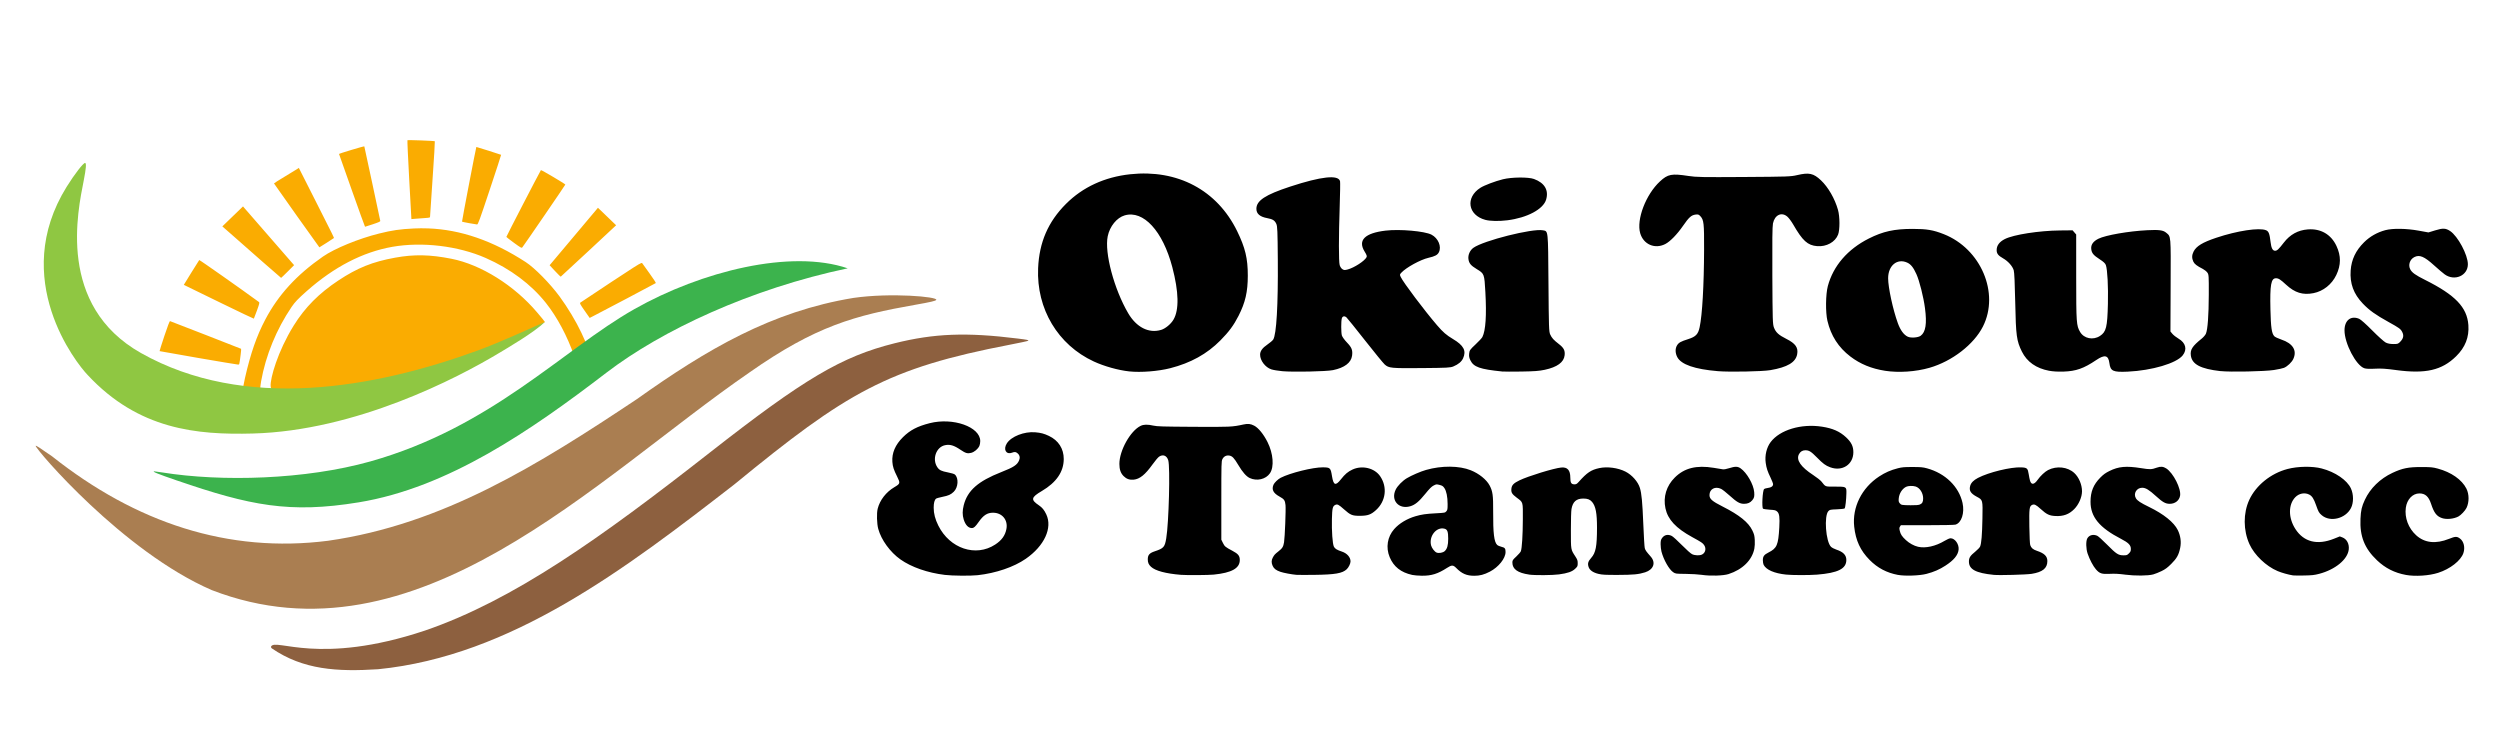
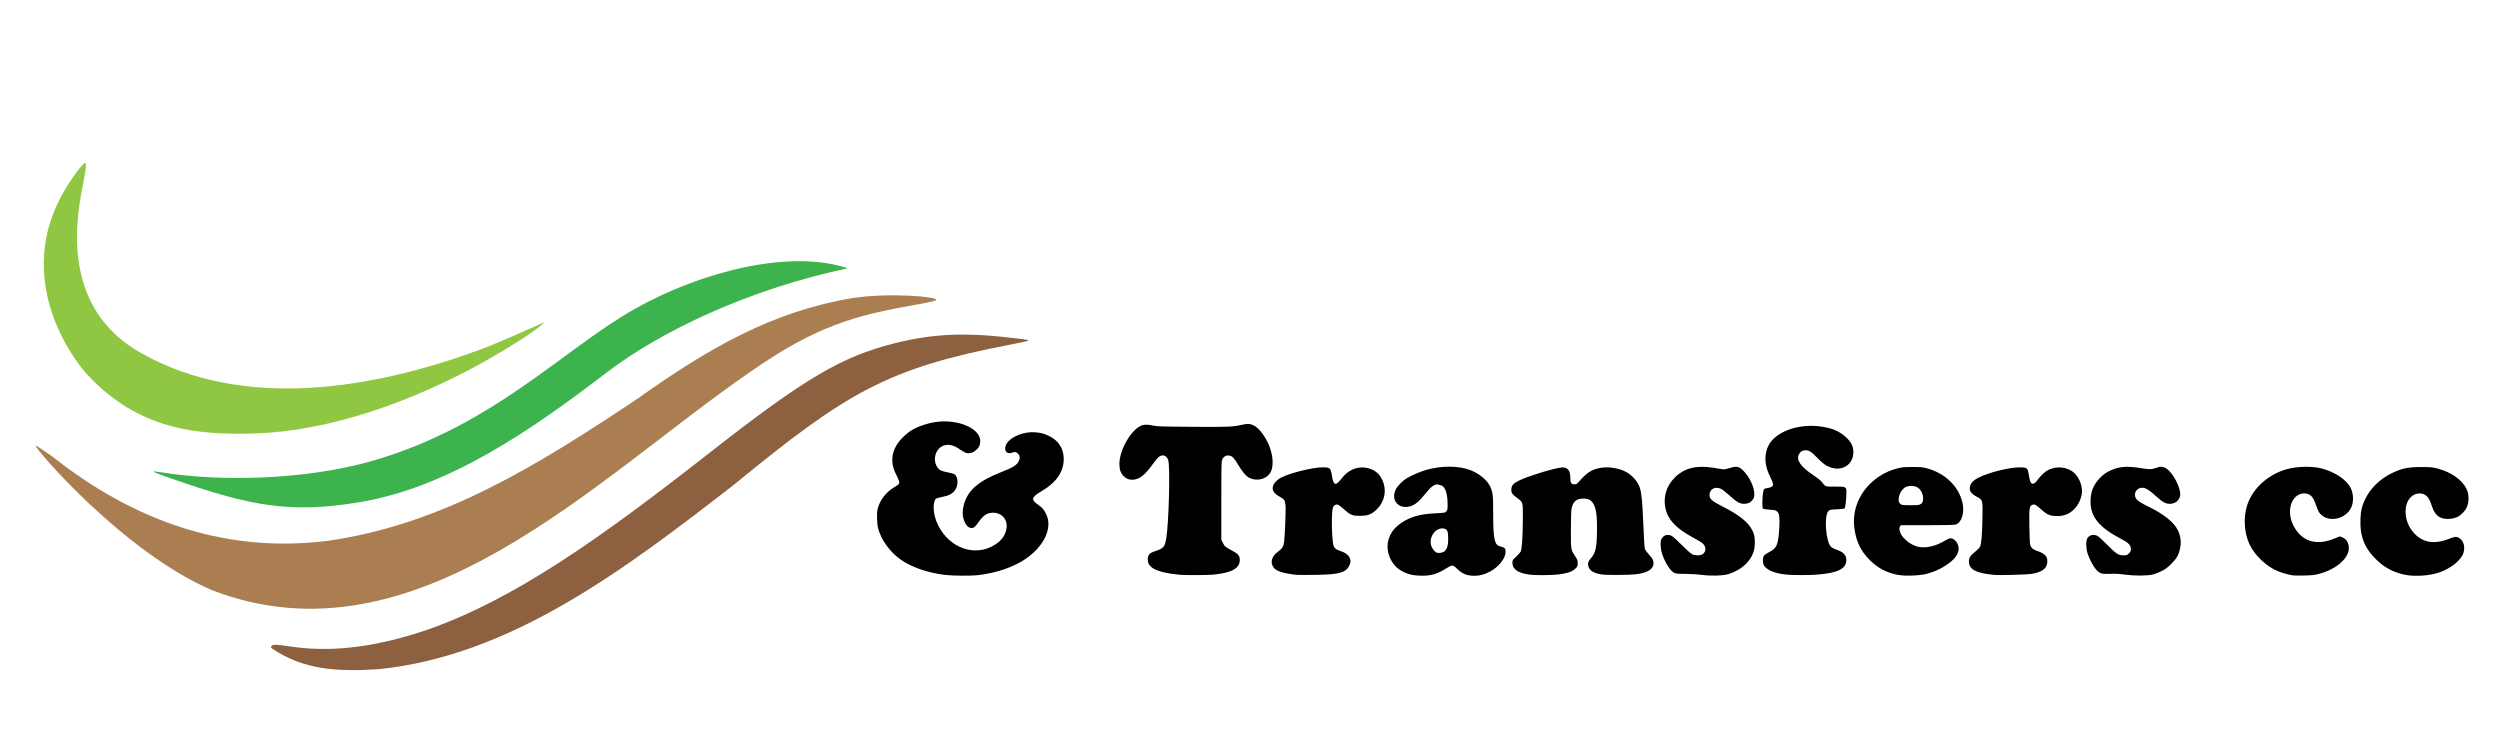
<svg xmlns="http://www.w3.org/2000/svg" xmlns:ns1="http://sodipodi.sourceforge.net/DTD/sodipodi-0.dtd" xmlns:ns2="http://www.inkscape.org/namespaces/inkscape" width="200" height="60" viewBox="0 0 200 60" fill="none" version="1.1" id="svg7" ns1:docname="logo.svg" ns2:version="1.3.2 (091e20ef0f, 2023-11-25, custom)">
  <defs id="defs7" />
  <ns1:namedview id="namedview7" pagecolor="#ffffff" bordercolor="#000000" borderopacity="0.25" ns2:showpageshadow="2" ns2:pageopacity="0.0" ns2:pagecheckerboard="0" ns2:deskcolor="#d1d1d1" ns2:zoom="5.1300597" ns2:cx="101.36334" ns2:cy="22.416893" ns2:window-width="1920" ns2:window-height="1008" ns2:window-x="0" ns2:window-y="0" ns2:window-maximized="1" ns2:current-layer="svg7" />
  <path style="fill:#000000;stroke-width:0.045" d="m 75.588,45.992 c -1.379,-0.167 -2.679,-0.62 -3.556,-1.24 -0.82,-0.579 -1.531,-1.558 -1.772,-2.44 -0.113,-0.413 -0.137,-1.253 -0.046,-1.614 0.173,-0.69 0.673,-1.335 1.338,-1.726 0.47,-0.277 0.481,-0.319 0.225,-0.832 -0.279,-0.557 -0.361,-0.809 -0.388,-1.191 -0.05,-0.708 0.233,-1.367 0.847,-1.975 0.57,-0.564 1.15,-0.868 2.14,-1.12 1.866,-0.475 4.041,0.295 4.043,1.431 4.54e-4,0.134 -0.031,0.309 -0.069,0.39 -0.119,0.251 -0.398,0.485 -0.658,0.553 -0.288,0.075 -0.443,0.031 -0.841,-0.238 -0.54,-0.366 -0.855,-0.459 -1.256,-0.373 -0.711,0.153 -1.044,1.126 -0.605,1.767 0.158,0.23 0.323,0.31 0.845,0.409 0.271,0.052 0.5,0.121 0.553,0.168 0.32,0.285 0.271,1.036 -0.091,1.382 -0.239,0.229 -0.413,0.306 -0.912,0.407 -0.238,0.048 -0.463,0.112 -0.501,0.143 -0.127,0.105 -0.19,0.345 -0.19,0.726 0,0.465 0.119,0.922 0.372,1.43 0.918,1.84 2.993,2.532 4.547,1.517 0.523,-0.341 0.799,-0.724 0.899,-1.245 0.139,-0.722 -0.338,-1.303 -1.071,-1.303 -0.46,0 -0.768,0.198 -1.146,0.737 -0.271,0.386 -0.386,0.49 -0.548,0.49 -0.281,0 -0.515,-0.247 -0.652,-0.69 -0.109,-0.349 -0.108,-0.706 0.003,-1.139 0.3,-1.173 1.145,-1.918 3.002,-2.647 0.997,-0.391 1.276,-0.575 1.428,-0.94 0.092,-0.22 0.049,-0.418 -0.12,-0.56 -0.153,-0.129 -0.216,-0.136 -0.465,-0.049 -0.467,0.163 -0.698,-0.274 -0.396,-0.75 0.351,-0.553 1.393,-0.961 2.266,-0.887 0.456,0.039 0.705,0.104 1.099,0.29 0.763,0.36 1.19,1.026 1.187,1.852 -0.003,1.017 -0.59,1.872 -1.752,2.556 -0.864,0.509 -0.904,0.695 -0.244,1.139 0.277,0.186 0.433,0.377 0.6,0.733 0.508,1.083 -0.157,2.522 -1.643,3.552 -0.951,0.659 -2.388,1.149 -3.848,1.311 -0.559,0.062 -2.029,0.049 -2.626,-0.023 z m 37.38,-4.1e-4 c -0.896,-0.197 -1.475,-0.655 -1.794,-1.419 -0.322,-0.773 -0.185,-1.626 0.362,-2.246 0.401,-0.455 1.022,-0.829 1.707,-1.029 0.487,-0.142 0.829,-0.191 1.628,-0.234 0.713,-0.038 0.736,-0.043 0.836,-0.159 0.092,-0.107 0.103,-0.166 0.102,-0.583 -9.7e-4,-0.581 -0.095,-1.042 -0.262,-1.281 -0.106,-0.152 -0.169,-0.193 -0.382,-0.247 -0.247,-0.063 -0.263,-0.061 -0.475,0.048 -0.168,0.086 -0.327,0.245 -0.674,0.673 -0.502,0.618 -0.814,0.875 -1.198,0.987 -0.924,0.269 -1.578,-0.484 -1.161,-1.336 0.145,-0.297 0.54,-0.7 0.894,-0.911 0.375,-0.224 1.097,-0.536 1.533,-0.66 1.245,-0.357 2.657,-0.346 3.582,0.028 0.662,0.267 1.252,0.744 1.502,1.212 0.249,0.468 0.292,0.783 0.285,2.089 -0.01,1.74 0.076,2.446 0.323,2.672 0.055,0.05 0.209,0.117 0.34,0.148 0.273,0.064 0.328,0.134 0.328,0.418 0,0.508 -0.56,1.208 -1.254,1.57 -0.461,0.24 -0.803,0.33 -1.25,0.33 -0.605,0 -0.992,-0.167 -1.439,-0.62 -0.248,-0.252 -0.363,-0.254 -0.732,-0.015 -0.744,0.481 -1.247,0.638 -2.022,0.631 -0.277,-0.002 -0.628,-0.032 -0.779,-0.065 z m 2.615,-1.907 c 0.195,-0.187 0.273,-0.467 0.273,-0.986 0,-0.562 -0.064,-0.739 -0.289,-0.801 -0.65,-0.18 -1.277,0.603 -1.077,1.345 0.056,0.206 0.277,0.494 0.432,0.56 0.182,0.079 0.519,0.018 0.661,-0.118 z m 20.559,1.903 c -0.252,-0.038 -0.821,-0.072 -1.275,-0.077 -0.817,-0.009 -0.822,-0.009 -1.013,-0.135 -0.325,-0.215 -0.765,-0.99 -0.937,-1.651 -0.037,-0.144 -0.068,-0.408 -0.068,-0.587 0,-0.263 0.02,-0.354 0.104,-0.478 0.186,-0.276 0.482,-0.344 0.796,-0.181 0.093,0.048 0.452,0.374 0.798,0.725 0.376,0.381 0.707,0.675 0.821,0.731 0.23,0.111 0.609,0.122 0.8,0.024 0.271,-0.14 0.345,-0.483 0.163,-0.75 -0.117,-0.171 -0.204,-0.23 -0.959,-0.643 -1.301,-0.712 -1.948,-1.408 -2.137,-2.3 -0.193,-0.91 0.076,-1.796 0.748,-2.463 0.769,-0.764 1.732,-1.004 3.116,-0.777 0.325,0.053 0.655,0.107 0.733,0.12 0.086,0.014 0.284,-0.022 0.5,-0.091 0.473,-0.151 0.681,-0.149 0.912,0.01 0.5,0.343 1.041,1.285 1.092,1.904 0.029,0.345 -4.8e-4,0.468 -0.153,0.649 -0.17,0.201 -0.357,0.284 -0.652,0.287 -0.346,0.003 -0.58,-0.13 -1.179,-0.673 -0.261,-0.236 -0.558,-0.47 -0.662,-0.52 -0.477,-0.231 -0.932,0.011 -0.932,0.495 0,0.308 0.206,0.488 1.046,0.913 1.348,0.682 2.076,1.269 2.388,1.925 0.142,0.298 0.17,0.411 0.189,0.756 0.014,0.238 0,0.524 -0.033,0.691 -0.181,0.921 -0.948,1.675 -2.069,2.035 -0.417,0.134 -1.458,0.164 -2.135,0.062 z m 15.693,0.005 c -0.903,-0.171 -1.632,-0.556 -2.267,-1.199 -0.739,-0.748 -1.111,-1.549 -1.232,-2.656 -0.171,-1.553 0.598,-3.103 1.995,-4.02 0.477,-0.313 0.933,-0.514 1.495,-0.656 0.337,-0.086 0.521,-0.102 1.173,-0.101 0.662,3.63e-4 0.827,0.015 1.156,0.104 1.465,0.398 2.555,1.458 2.847,2.77 0.179,0.803 -0.083,1.601 -0.57,1.736 -0.096,0.027 -1.019,0.045 -2.262,0.045 l -2.1,2.7e-4 -0.071,0.108 c -0.059,0.089 -0.062,0.146 -0.021,0.328 0.066,0.293 0.177,0.463 0.494,0.756 0.276,0.255 0.645,0.458 0.972,0.533 0.598,0.138 1.405,-0.043 2.124,-0.475 0.201,-0.121 0.396,-0.205 0.477,-0.205 0.353,-0.002 0.693,0.486 0.642,0.92 -0.052,0.436 -0.38,0.832 -1.05,1.268 -0.48,0.312 -0.922,0.504 -1.52,0.661 -0.551,0.145 -1.724,0.186 -2.28,0.081 z m 1.752,-5.63 c 0.198,-0.083 0.27,-0.221 0.264,-0.508 -0.008,-0.423 -0.264,-0.823 -0.595,-0.932 -0.222,-0.073 -0.608,-0.061 -0.773,0.024 -0.316,0.164 -0.549,0.534 -0.584,0.931 -0.019,0.211 -0.006,0.274 0.074,0.375 0.12,0.151 0.164,0.16 0.88,0.167 0.41,0.004 0.626,-0.013 0.735,-0.058 z m 16.404,5.605 c -0.5,-0.064 -0.821,-0.081 -1.204,-0.061 -0.648,0.033 -0.818,-0.022 -1.115,-0.362 -0.22,-0.251 -0.499,-0.78 -0.662,-1.255 -0.133,-0.386 -0.147,-0.997 -0.028,-1.215 0.145,-0.265 0.462,-0.353 0.785,-0.219 0.091,0.038 0.433,0.344 0.805,0.722 0.733,0.743 0.895,0.848 1.308,0.848 0.257,0 0.291,-0.012 0.433,-0.154 0.131,-0.131 0.154,-0.186 0.154,-0.363 0,-0.298 -0.19,-0.492 -0.781,-0.797 -1.735,-0.897 -2.446,-1.761 -2.444,-2.972 9.8e-4,-0.808 0.232,-1.378 0.783,-1.933 0.252,-0.254 0.418,-0.373 0.737,-0.531 0.727,-0.359 1.337,-0.413 2.52,-0.225 0.733,0.117 0.83,0.114 1.271,-0.042 0.301,-0.107 0.503,-0.09 0.744,0.063 0.566,0.359 1.212,1.638 1.108,2.193 -0.073,0.386 -0.402,0.64 -0.829,0.64 -0.332,0 -0.563,-0.128 -1.087,-0.606 -0.566,-0.516 -0.834,-0.678 -1.116,-0.679 -0.45,-9.11e-4 -0.727,0.471 -0.498,0.847 0.118,0.193 0.372,0.36 1.049,0.689 1.172,0.57 1.992,1.229 2.296,1.846 0.225,0.458 0.293,0.953 0.194,1.43 -0.116,0.561 -0.27,0.837 -0.714,1.278 -0.31,0.308 -0.47,0.427 -0.777,0.577 -0.212,0.104 -0.509,0.223 -0.659,0.264 -0.424,0.117 -1.445,0.125 -2.272,0.019 z m 13.449,0.064 c -0.372,-0.058 -0.901,-0.207 -1.233,-0.347 -0.923,-0.39 -1.853,-1.279 -2.25,-2.152 -0.501,-1.102 -0.508,-2.479 -0.017,-3.542 0.537,-1.163 1.723,-2.121 3.061,-2.472 0.831,-0.218 1.99,-0.236 2.732,-0.042 1.09,0.284 2.035,0.931 2.342,1.601 0.22,0.48 0.221,1.14 0.003,1.566 -0.436,0.851 -1.663,1.152 -2.339,0.573 -0.222,-0.19 -0.266,-0.268 -0.457,-0.812 -0.179,-0.511 -0.317,-0.723 -0.546,-0.84 -0.358,-0.183 -0.814,-0.097 -1.111,0.209 -0.574,0.591 -0.569,1.665 0.013,2.557 0.672,1.031 1.747,1.299 3.082,0.766 l 0.464,-0.185 0.207,0.079 c 0.353,0.135 0.556,0.517 0.51,0.958 -0.083,0.8 -1.076,1.619 -2.372,1.958 -0.384,0.1 -0.571,0.121 -1.204,0.132 -0.412,0.007 -0.811,0.004 -0.886,-0.007 z m 9.033,-0.038 c -0.904,-0.164 -1.653,-0.542 -2.312,-1.169 -0.999,-0.949 -1.385,-1.916 -1.323,-3.32 0.03,-0.682 0.1,-0.984 0.353,-1.525 0.429,-0.918 1.216,-1.686 2.202,-2.148 0.801,-0.376 1.282,-0.472 2.338,-0.468 0.762,0.003 0.883,0.014 1.292,0.124 1.077,0.289 1.929,0.886 2.29,1.604 0.225,0.447 0.228,1.084 0.008,1.539 -0.108,0.224 -0.452,0.587 -0.655,0.692 -0.374,0.194 -0.944,0.249 -1.305,0.126 -0.429,-0.146 -0.637,-0.416 -0.874,-1.136 -0.196,-0.594 -0.469,-0.839 -0.935,-0.839 -0.543,0 -0.996,0.477 -1.087,1.145 -0.109,0.8 0.204,1.634 0.827,2.202 0.677,0.617 1.568,0.714 2.635,0.286 0.506,-0.203 0.628,-0.205 0.878,-0.017 0.303,0.227 0.415,0.719 0.265,1.159 -0.206,0.603 -1.059,1.27 -2.021,1.578 -0.723,0.232 -1.826,0.304 -2.576,0.168 z m -97.993,-0.007 c -1.224,-0.099 -2.053,-0.322 -2.401,-0.645 -0.186,-0.173 -0.257,-0.335 -0.257,-0.588 0,-0.358 0.128,-0.506 0.569,-0.653 0.703,-0.235 0.79,-0.334 0.906,-1.023 0.21,-1.245 0.326,-5.727 0.162,-6.256 -0.117,-0.378 -0.421,-0.498 -0.733,-0.288 -0.085,0.057 -0.322,0.338 -0.527,0.625 -0.589,0.821 -1.02,1.168 -1.509,1.215 -0.323,0.031 -0.575,-0.058 -0.8,-0.283 -0.236,-0.236 -0.34,-0.535 -0.34,-0.979 0,-1.069 0.881,-2.645 1.7,-3.042 0.249,-0.12 0.551,-0.126 1.026,-0.019 0.296,0.067 0.718,0.079 3.181,0.095 2.977,0.019 3.11,0.012 4.034,-0.189 0.35,-0.076 0.552,-0.053 0.841,0.096 0.341,0.176 0.75,0.678 1.069,1.312 0.46,0.915 0.544,1.984 0.195,2.497 -0.328,0.483 -1.045,0.651 -1.62,0.381 -0.274,-0.129 -0.578,-0.476 -0.914,-1.044 -0.335,-0.566 -0.486,-0.721 -0.73,-0.754 -0.238,-0.032 -0.432,0.072 -0.54,0.291 -0.081,0.164 -0.086,0.327 -0.086,3.307 v 3.135 l 0.126,0.257 c 0.139,0.284 0.198,0.333 0.759,0.629 0.465,0.246 0.592,0.404 0.592,0.739 0,0.661 -0.643,1.021 -2.083,1.167 -0.424,0.043 -2.162,0.055 -2.619,0.018 z m 9.246,0.002 c -0.404,-0.036 -1.033,-0.155 -1.288,-0.242 -0.35,-0.12 -0.523,-0.252 -0.624,-0.475 -0.109,-0.241 -0.108,-0.444 0.003,-0.654 0.123,-0.23 0.168,-0.28 0.455,-0.506 0.319,-0.25 0.392,-0.368 0.452,-0.731 0.065,-0.398 0.153,-2.635 0.117,-2.976 -0.041,-0.382 -0.106,-0.474 -0.484,-0.682 -0.496,-0.273 -0.64,-0.557 -0.478,-0.944 0.068,-0.162 0.358,-0.443 0.572,-0.554 0.757,-0.392 2.602,-0.848 3.381,-0.838 0.592,0.008 0.62,0.037 0.731,0.721 0.117,0.721 0.286,0.779 0.709,0.24 0.331,-0.421 0.563,-0.617 0.933,-0.787 0.774,-0.356 1.757,-0.118 2.205,0.533 0.598,0.87 0.46,1.999 -0.333,2.716 -0.399,0.361 -0.659,0.453 -1.285,0.455 -0.611,0.002 -0.754,-0.057 -1.278,-0.525 -0.422,-0.377 -0.523,-0.428 -0.69,-0.348 -0.21,0.101 -0.248,0.258 -0.27,1.124 -0.024,0.955 0.048,1.983 0.155,2.209 0.081,0.17 0.242,0.27 0.646,0.403 0.409,0.134 0.69,0.455 0.688,0.783 -9.8e-4,0.176 -0.146,0.475 -0.3,0.624 -0.345,0.332 -0.927,0.433 -2.606,0.454 -0.662,0.009 -1.296,0.006 -1.408,-0.003 z m 18.605,-0.023 c -0.913,-0.132 -1.34,-0.436 -1.34,-0.955 0,-0.185 0.019,-0.215 0.316,-0.493 0.174,-0.163 0.336,-0.351 0.361,-0.418 0.088,-0.236 0.155,-1.301 0.159,-2.544 0.005,-1.455 0.035,-1.349 -0.495,-1.747 -0.375,-0.282 -0.45,-0.407 -0.421,-0.707 0.028,-0.292 0.176,-0.446 0.648,-0.675 0.698,-0.339 2.748,-0.968 3.337,-1.025 0.497,-0.048 0.729,0.21 0.729,0.811 0,0.416 0.076,0.535 0.34,0.535 0.129,0 0.19,-0.036 0.329,-0.192 0.667,-0.75 0.99,-0.967 1.652,-1.108 0.641,-0.137 1.491,-0.023 2.089,0.28 0.526,0.266 1.007,0.812 1.158,1.313 0.136,0.451 0.199,1.117 0.27,2.866 0.04,0.975 0.092,1.848 0.117,1.94 0.044,0.168 0.12,0.276 0.478,0.682 0.426,0.483 0.229,1.038 -0.446,1.256 -0.504,0.163 -0.958,0.207 -2.193,0.209 -0.989,0.002 -1.239,-0.011 -1.534,-0.081 -0.436,-0.102 -0.71,-0.293 -0.798,-0.555 -0.091,-0.273 -0.042,-0.445 0.208,-0.726 0.366,-0.411 0.463,-0.914 0.465,-2.413 9.8e-4,-1.164 -0.105,-1.72 -0.393,-2.063 -0.166,-0.197 -0.362,-0.272 -0.707,-0.271 -0.554,0.002 -0.835,0.251 -0.941,0.837 -0.028,0.156 -0.049,0.872 -0.048,1.704 9.7e-4,1.604 -0.013,1.519 0.356,2.089 0.163,0.252 0.189,0.325 0.189,0.542 0,0.237 -0.011,0.261 -0.203,0.445 -0.245,0.234 -0.595,0.356 -1.297,0.451 -0.523,0.071 -1.941,0.08 -2.385,0.016 z m 20.556,0.002 c -0.946,-0.1 -1.586,-0.378 -1.795,-0.778 -0.035,-0.068 -0.064,-0.233 -0.064,-0.369 0,-0.309 0.096,-0.441 0.452,-0.621 0.675,-0.341 0.784,-0.594 0.863,-2.004 0.046,-0.826 0.007,-1.112 -0.17,-1.272 -0.116,-0.105 -0.182,-0.121 -0.6,-0.148 -0.258,-0.017 -0.497,-0.053 -0.53,-0.081 -0.111,-0.092 -0.04,-1.442 0.083,-1.565 0.037,-0.037 0.176,-0.08 0.31,-0.095 0.269,-0.032 0.41,-0.136 0.41,-0.302 0,-0.058 -0.089,-0.288 -0.197,-0.511 -0.247,-0.508 -0.334,-0.772 -0.392,-1.189 -0.084,-0.598 0.068,-1.235 0.397,-1.669 0.74,-0.974 2.438,-1.484 4.1,-1.23 0.861,0.132 1.426,0.381 1.931,0.851 0.422,0.394 0.584,0.724 0.583,1.195 -0.002,0.984 -0.891,1.561 -1.855,1.202 -0.373,-0.139 -0.566,-0.282 -1.062,-0.786 -0.47,-0.478 -0.626,-0.574 -0.927,-0.574 -0.228,0 -0.402,0.109 -0.511,0.32 -0.236,0.456 0.148,1.015 1.144,1.664 0.282,0.184 0.576,0.416 0.659,0.52 0.348,0.436 0.263,0.403 1.075,0.403 0.923,0 0.93,0.004 0.92,0.521 -0.01,0.525 -0.084,1.167 -0.141,1.224 -0.028,0.028 -0.297,0.06 -0.615,0.072 -0.527,0.021 -0.572,0.03 -0.678,0.136 -0.37,0.37 -0.217,2.47 0.208,2.868 0.073,0.068 0.264,0.168 0.425,0.221 0.551,0.183 0.796,0.438 0.796,0.827 0,0.704 -0.666,1.038 -2.34,1.173 -0.635,0.051 -1.984,0.049 -2.479,-0.003 z m 16.61,0.021 c -1.441,-0.145 -1.988,-0.441 -1.983,-1.072 0.002,-0.301 0.103,-0.458 0.503,-0.782 0.183,-0.149 0.359,-0.333 0.391,-0.41 0.105,-0.252 0.162,-0.938 0.186,-2.23 0.029,-1.526 0.037,-1.493 -0.46,-1.761 -0.485,-0.261 -0.621,-0.486 -0.521,-0.858 0.067,-0.25 0.268,-0.456 0.622,-0.642 0.865,-0.452 2.632,-0.882 3.469,-0.844 0.46,0.021 0.519,0.075 0.591,0.538 0.029,0.187 0.076,0.421 0.104,0.518 0.104,0.36 0.333,0.338 0.612,-0.059 0.218,-0.311 0.585,-0.655 0.834,-0.782 0.691,-0.353 1.56,-0.257 2.094,0.231 0.369,0.337 0.623,0.938 0.622,1.468 -9.8e-4,0.469 -0.261,1.062 -0.625,1.427 -0.415,0.417 -0.863,0.581 -1.498,0.551 -0.484,-0.023 -0.71,-0.13 -1.185,-0.564 -0.376,-0.343 -0.511,-0.407 -0.683,-0.325 -0.221,0.106 -0.243,0.281 -0.222,1.738 0.012,0.795 0.04,1.379 0.071,1.473 0.076,0.231 0.217,0.354 0.525,0.458 0.611,0.205 0.845,0.435 0.845,0.827 0,0.57 -0.382,0.879 -1.257,1.018 -0.429,0.068 -2.595,0.127 -3.036,0.082 z" id="path1-6" ns1:nodetypes="csssssssscsssssssssssssssssscssssssscsscsccccsssssccssssssssscsscssscccccsscsccccsscssssssccssccsccsssssccscccssssssssccccsssccssccccsssccccccsscsssssscssssccsssssssscscccsssssscssssssccccccccsccscsssssssssscsscccssssssssssssssscsssssscsssscccsscsccccsssssssscsccscsccccsccccssssscsssscssccsccsscccscsccccssccsscsscccsscssssscsssssscscccscsccssssscssscscssscsscss" />
-   <path id="path3-1" style="fill:#faac01;fill-opacity:1;stroke-width:0.044" d="m 32.595,11.22 c -0.016,0.016 0.049,1.441 0.144,3.168 l 0.173,3.14 0.313,-0.027 c 0.172,-0.015 0.508,-0.04 0.747,-0.056 0.425,-0.029 0.434,-0.031 0.434,-0.141 0,-0.061 0.091,-1.431 0.203,-3.044 0.112,-1.613 0.192,-2.944 0.177,-2.959 -0.037,-0.037 -2.157,-0.116 -2.191,-0.082 z m -3.45,0.489 c -0.027,-0.027 -2.035,0.578 -2.023,0.609 0.007,0.018 0.473,1.335 1.035,2.927 0.563,1.591 1.033,2.894 1.045,2.895 0.012,4.88e-4 0.295,-0.09 0.629,-0.201 0.494,-0.165 0.604,-0.216 0.589,-0.278 -0.01,-0.042 -0.298,-1.395 -0.64,-3.007 -0.342,-1.612 -0.628,-2.937 -0.635,-2.944 z m 8.962,0.048 c -0.025,0.02 -1.164,5.957 -1.145,5.975 0.011,0.011 0.266,0.065 0.566,0.12 0.3,0.055 0.586,0.102 0.635,0.105 0.079,0.004 0.193,-0.307 1.016,-2.778 0.51,-1.53 0.92,-2.788 0.911,-2.794 -0.028,-0.021 -1.972,-0.637 -1.983,-0.629 z m -14.2,1.674 -0.145,0.098 c -0.079,0.054 -0.529,0.328 -0.999,0.609 -0.47,0.281 -0.85,0.522 -0.843,0.536 0.006,0.014 0.822,1.169 1.812,2.568 0.991,1.398 1.809,2.543 1.819,2.544 0.016,10e-4 1.106,-0.696 1.157,-0.739 0.028,-0.024 0.011,-0.058 -1.446,-2.938 z m 19.367,0.178 c -0.151,0.244 -2.774,5.314 -2.765,5.343 0.007,0.021 0.283,0.235 0.612,0.475 0.551,0.401 0.605,0.43 0.666,0.361 0.102,-0.114 3.447,-4.998 3.44,-5.023 -0.017,-0.059 -1.932,-1.192 -1.954,-1.156 z m -23.833,2.903 -0.827,0.799 -0.826,0.799 0.871,0.765 c 0.479,0.421 1.531,1.348 2.339,2.059 0.807,0.712 1.478,1.294 1.49,1.295 0.013,7.55e-4 0.252,-0.228 0.532,-0.509 l 0.509,-0.51 -0.091,-0.101 c -0.141,-0.157 -3.753,-4.309 -3.882,-4.462 z m 28.395,0.109 -0.105,0.126 c -0.058,0.069 -0.928,1.104 -1.933,2.299 l -1.828,2.173 0.43,0.462 c 0.236,0.254 0.444,0.457 0.462,0.451 0.017,-0.006 1.021,-0.934 2.23,-2.062 L 49.29,18.021 48.563,17.321 Z m -13.597,1.65 c -0.373,-0.014 -0.748,-0.012 -1.123,0.006 -1.113,0.054 -1.739,0.144 -2.779,0.403 -1.643,0.408 -3.567,1.197 -4.501,1.845 -2.106,1.462 -3.575,3.067 -4.618,5.049 -0.689,1.308 -1.172,2.7 -1.618,4.662 l -0.167,0.823 1.389,0.003 c -0.006,-0.018 0.022,-0.309 0.067,-0.559 0.372,-2.079 1.223,-4.154 2.438,-5.947 0.266,-0.392 0.509,-0.647 1.207,-1.265 2.192,-1.94 4.486,-3.127 6.849,-3.545 2.382,-0.421 5.276,-0.076 7.471,0.891 1.985,0.874 3.626,2.099 4.817,3.595 0.898,1.128 1.717,2.663 2.267,4.248 l 0.178,0.506 c 0.353,-0.353 1.161,-0.605 1.237,-0.574 -0.079,0.052 -0.148,-0.149 -0.169,-0.212 -0.029,-0.084 -0.346,-0.887 -0.67,-1.575 -0.428,-0.91 -1.108,-2.042 -1.749,-2.912 -0.768,-1.042 -1.988,-2.281 -2.708,-2.748 -2.641,-1.713 -5.202,-2.598 -7.815,-2.695 z m -0.453,2.155 c -0.722,-0.014 -1.42,0.049 -2.182,0.188 -1.8,0.327 -3.016,0.817 -4.536,1.824 -1.537,1.019 -2.666,2.143 -3.577,3.616 -1.288,2.084 -1.876,4.212 -1.84,4.824 0.016,0.275 0.089,0.323 0.577,0.375 0.139,0.015 0.183,0.024 0.126,0.033 2.729,-0.151 3.721,0.099 5.751,-0.252 2.071,-0.358 6.247,-1.24 9.695,-2.048 2.167,-0.925 2.503,-1.263 3.236,-1.645 0.312,-0.163 1.087,-0.646 1.378,-0.831 0,0 0.729,-0.488 1.182,-0.751 C 43.479,25.594 43.388,25.487 42.96,24.982 41.138,22.831 38.481,21.169 36.118,20.702 35.256,20.531 34.509,20.44 33.786,20.426 Z M 15.939,20.803 c -0.018,0.018 -0.304,0.472 -0.634,1.009 l -0.6,0.976 0.256,0.125 c 0.141,0.069 1.396,0.681 2.791,1.361 1.394,0.68 2.544,1.228 2.556,1.218 0.012,-0.01 0.123,-0.303 0.248,-0.65 0.202,-0.561 0.219,-0.637 0.157,-0.682 -1.385,-1.015 -4.749,-3.38 -4.773,-3.356 z m 35.348,0.247 c -0.174,0.064 -0.689,0.398 -2.386,1.516 -1.331,0.877 -2.448,1.619 -2.482,1.649 -0.051,0.046 0.008,0.153 0.347,0.637 l 0.408,0.582 0.253,-0.129 c 0.733,-0.373 5.01,-2.631 5.038,-2.66 0.018,-0.019 -0.207,-0.364 -0.499,-0.768 -0.292,-0.404 -0.557,-0.772 -0.588,-0.819 -0.013,-0.02 -0.033,-0.029 -0.091,-0.007 z M 13.604,25.691 c -0.037,-0.009 -0.193,0.398 -0.455,1.185 -0.219,0.659 -0.392,1.206 -0.383,1.214 0.009,0.009 1.394,0.253 3.078,0.543 1.684,0.29 3.116,0.529 3.182,0.531 0.133,0.004 0.112,0.078 0.229,-0.81 0.032,-0.24 0.046,-0.442 0.032,-0.45 -0.05,-0.028 -5.63,-2.201 -5.684,-2.214 z m 8.658,5.6 c -0.051,0.004 -0.186,0.01 -0.296,0.016 0.031,-0.001 0.092,-8e-4 0.121,-0.002 0.063,-0.003 0.175,-0.076 0.175,-0.013 z" ns1:nodetypes="scccssssssssssssscsscssscsssscsscscsssscccsssccccccsccssccccssssscccsssssscccssssssscssscsssccscssscsssscsssssccsssssssssssssccssccccc" />
  <path style="fill:#8d603f;fill-opacity:1;stroke-width:0.041" d="m 21.738,51.863 c -0.06,-0.058 -0.074,-0.099 -0.048,-0.147 0.36,-0.684 3.835,1.552 12.292,-1.266 7.125,-2.442 14.094,-7.425 22.796,-14.239 7.559,-5.92 10.561,-7.695 14.791,-8.75 3.167,-0.79 5.742,-0.889 9.83,-0.38 0.815,0.101 0.905,0.12 0.856,0.179 -0.019,0.023 -0.666,0.163 -1.438,0.311 -9.82,1.886 -13.078,3.808 -22.066,11.178 -8.761,6.793 -17.874,13.731 -28.5,14.789 -3.266,0.21 -5.998,0.051 -8.513,-1.674 z" id="path2-0" ns1:nodetypes="sssssssssss" />
  <path style="fill:#8fc742;fill-opacity:1;stroke-width:0.041" d="m 2.854,35.671 c -0.449,-69.241 -0.449,-69.241 0,0 z m 4.161,-5.669 c -0.911,-0.942 -6.27,-7.683 -1.68,-15.062 0.629,-1.011 1.347,-1.936 1.478,-1.905 0.107,0.026 0.073,0.441 -0.116,1.414 -0.468,2.414 -2.167,9.988 4.582,13.793 8.296,4.677 18.658,2.817 26.933,-0.2 1.706,-0.622 4.384,-1.846 5.384,-2.285 -0.869,0.841 -3.025,2.097 -3.617,2.453 -3.451,2.082 -11.523,6.251 -19.75,6.471 -4.472,0.12 -9.141,-0.303 -13.214,-4.679 z" id="path4-6" ns1:nodetypes="sssssssscsss" />
  <path style="fill:#3cb34d;fill-opacity:1;stroke-width:0.041" d="m 14.151,38.439 c -1.546,-0.531 -2.038,-0.731 -1.798,-0.731 0.043,0 0.32,0.039 0.616,0.086 4.785,0.768 11.479,0.575 16.648,-0.877 9.724,-2.733 15.405,-8.943 21.118,-12.179 5.401,-3.06 12.551,-4.816 17.082,-3.272 -7.765,1.633 -14.876,4.958 -19.302,8.348 -6.033,4.621 -12.656,9.199 -19.818,10.373 -5.531,0.907 -8.69,0.261 -14.545,-1.749 z" id="path5-2" ns1:nodetypes="sscsscssss" />
  <path style="fill:#aa7e51;fill-opacity:1;stroke-width:0.041" d="M 16.941,47.208 C 9.835,44.135 2.854,35.94 2.854,35.671 c 0,-0.063 0.311,0.135 1.311,0.835 6.706,5.313 14.09,7.774 22.075,6.756 9.196,-1.312 16.802,-6.065 24.715,-11.335 5.629,-4.002 10.769,-7.018 17.319,-8.093 2.989,-0.433 6.802,-0.094 6.624,0.16 -0.059,0.084 -0.427,0.169 -1.7,0.394 -4.789,0.844 -7.937,1.683 -13.256,5.418 C 47.616,38.292 33.287,53.52 16.941,47.208 Z" id="path6-6" ns1:nodetypes="ssssssssss" />
-   <path d="m 90.343,29.713 c -0.88,-0.094 -2.003,-0.408 -2.839,-0.795 -2.87,-1.326 -4.594,-4.211 -4.455,-7.459 0.089,-2.079 0.8,-3.719 2.232,-5.151 1.342,-1.342 3.088,-2.147 5.134,-2.368 3.792,-0.409 6.953,1.271 8.554,4.546 0.651,1.332 0.857,2.19 0.855,3.568 -9.75e-4,1.296 -0.198,2.146 -0.741,3.213 -0.388,0.761 -0.763,1.269 -1.454,1.968 -1.069,1.081 -2.376,1.804 -4.014,2.222 -0.961,0.245 -2.356,0.354 -3.272,0.256 z m 2.537,-3.318 c 0.351,-0.104 0.789,-0.466 0.999,-0.825 0.459,-0.783 0.426,-2.22 -0.095,-4.2 -0.762,-2.892 -2.312,-4.576 -3.81,-4.14 -0.632,0.184 -1.193,0.876 -1.357,1.672 -0.269,1.312 0.507,4.228 1.64,6.16 0.658,1.122 1.644,1.623 2.623,1.332 z m 9.691,3.298 c -0.322,-0.029 -0.712,-0.094 -0.866,-0.145 -0.482,-0.16 -0.897,-0.704 -0.897,-1.174 6e-4,-0.287 0.184,-0.541 0.591,-0.817 0.198,-0.135 0.403,-0.31 0.456,-0.39 0.262,-0.4 0.398,-2.757 0.37,-6.391 -0.018,-2.305 -0.033,-2.674 -0.119,-2.864 -0.124,-0.276 -0.288,-0.381 -0.716,-0.459 -0.596,-0.108 -0.879,-0.349 -0.879,-0.749 0,-0.655 0.715,-1.124 2.705,-1.777 2.497,-0.818 3.854,-0.964 3.988,-0.429 0.02,0.078 0.007,0.998 -0.029,2.044 -0.081,2.4 -0.082,4.377 -9.8e-4,4.666 0.035,0.127 0.128,0.267 0.214,0.323 0.132,0.086 0.188,0.09 0.428,0.026 0.517,-0.138 1.342,-0.671 1.503,-0.972 0.05,-0.094 0.021,-0.182 -0.151,-0.462 -0.56,-0.907 0.013,-1.477 1.68,-1.674 1.136,-0.134 3.131,0.042 3.671,0.324 0.542,0.283 0.823,0.957 0.589,1.411 -0.112,0.217 -0.309,0.321 -0.836,0.442 -0.637,0.147 -1.779,0.773 -2.161,1.185 -0.138,0.149 -0.141,0.164 -0.052,0.349 0.216,0.453 1.887,2.673 2.901,3.855 0.478,0.558 0.75,0.793 1.277,1.107 0.858,0.511 1.083,0.939 0.81,1.541 -0.124,0.272 -0.376,0.483 -0.778,0.652 -0.243,0.102 -0.473,0.114 -2.536,0.132 -2.463,0.021 -2.623,0.005 -2.957,-0.288 -0.11,-0.097 -0.815,-0.958 -1.567,-1.915 -0.752,-0.957 -1.422,-1.789 -1.489,-1.849 -0.159,-0.142 -0.324,-0.107 -0.376,0.08 -0.063,0.227 -0.06,1.135 0.004,1.361 0.032,0.111 0.216,0.366 0.412,0.569 0.382,0.397 0.464,0.611 0.405,1.051 -0.076,0.564 -0.606,0.965 -1.529,1.155 -0.534,0.11 -3.161,0.164 -4.064,0.084 z m 17.591,0.025 c -1.771,-0.18 -2.271,-0.357 -2.532,-0.896 -0.097,-0.2 -0.121,-0.333 -0.097,-0.543 0.029,-0.256 0.069,-0.313 0.508,-0.724 0.262,-0.246 0.51,-0.512 0.549,-0.592 0.264,-0.531 0.343,-1.726 0.239,-3.598 -0.081,-1.46 -0.085,-1.471 -0.693,-1.839 -0.481,-0.291 -0.624,-0.469 -0.664,-0.822 -0.036,-0.323 0.13,-0.688 0.403,-0.882 0.807,-0.575 4.708,-1.558 5.553,-1.399 0.436,0.082 0.416,-0.107 0.449,4.224 0.027,3.557 0.038,3.887 0.137,4.105 0.13,0.289 0.269,0.442 0.702,0.777 0.388,0.3 0.497,0.514 0.454,0.894 -0.063,0.561 -0.59,0.945 -1.59,1.16 -0.448,0.096 -0.836,0.125 -1.873,0.141 -0.719,0.011 -1.415,0.009 -1.546,-0.004 z m 17.259,-0.026 c -1.839,-0.153 -2.927,-0.53 -3.238,-1.122 -0.169,-0.322 -0.177,-0.683 -0.021,-0.939 0.136,-0.223 0.29,-0.31 0.892,-0.501 0.611,-0.194 0.797,-0.388 0.918,-0.956 0.209,-0.976 0.345,-3.346 0.355,-6.201 0.008,-2.121 -0.021,-2.38 -0.302,-2.683 -0.122,-0.132 -0.181,-0.152 -0.376,-0.125 -0.345,0.046 -0.531,0.213 -1.003,0.896 -0.477,0.691 -1.035,1.263 -1.427,1.463 -0.832,0.425 -1.742,0.031 -2.003,-0.867 -0.316,-1.088 0.45,-3.099 1.581,-4.145 0.631,-0.584 0.931,-0.641 2.276,-0.436 0.633,0.097 1.061,0.105 4.43,0.083 3.537,-0.023 3.756,-0.031 4.264,-0.15 0.96,-0.225 1.311,-0.149 1.911,0.417 0.578,0.546 1.111,1.47 1.362,2.366 0.152,0.542 0.156,1.591 0.007,1.976 -0.231,0.598 -0.928,0.983 -1.673,0.923 -0.765,-0.061 -1.166,-0.426 -1.926,-1.747 -0.134,-0.233 -0.339,-0.507 -0.455,-0.609 -0.46,-0.404 -1.013,-0.146 -1.155,0.537 -0.05,0.239 -0.064,1.42 -0.05,4.19 0.018,3.563 0.027,3.878 0.128,4.141 0.148,0.388 0.378,0.599 0.988,0.905 0.736,0.369 0.97,0.702 0.869,1.234 -0.122,0.647 -0.78,1.037 -2.144,1.269 -0.647,0.11 -3.256,0.161 -4.209,0.081 z m 13.377,-0.031 c -1.077,-0.168 -1.982,-0.54 -2.766,-1.138 -0.956,-0.729 -1.558,-1.666 -1.838,-2.858 -0.159,-0.678 -0.142,-2.126 0.033,-2.779 0.433,-1.616 1.583,-2.95 3.278,-3.803 1.14,-0.574 2.038,-0.771 3.508,-0.771 1.129,0 1.643,0.087 2.487,0.42 2.973,1.171 4.48,4.719 3.137,7.385 -0.723,1.435 -2.463,2.782 -4.268,3.304 -1.107,0.32 -2.473,0.412 -3.572,0.241 z m 2.855,-2.799 c 0.403,-0.294 0.509,-0.97 0.346,-2.207 -0.118,-0.898 -0.443,-2.188 -0.687,-2.726 -0.244,-0.539 -0.444,-0.788 -0.738,-0.922 -0.798,-0.362 -1.523,0.235 -1.523,1.255 0,0.736 0.384,2.51 0.777,3.591 0.206,0.566 0.482,0.941 0.799,1.085 0.253,0.115 0.822,0.073 1.027,-0.077 z m 10.282,2.801 c -1.04,-0.196 -1.777,-0.715 -2.183,-1.535 -0.424,-0.857 -0.48,-1.271 -0.533,-3.934 -0.031,-1.532 -0.071,-2.405 -0.12,-2.571 -0.096,-0.33 -0.455,-0.732 -0.857,-0.959 -0.386,-0.218 -0.511,-0.38 -0.509,-0.66 9.7e-4,-0.365 0.222,-0.661 0.655,-0.88 0.699,-0.354 2.742,-0.672 4.418,-0.688 l 1.001,-0.01 0.144,0.167 0.144,0.167 9.7e-4,3.401 c 9.8e-4,3.673 0.017,3.89 0.312,4.394 0.313,0.535 1.046,0.681 1.594,0.318 0.495,-0.328 0.585,-0.694 0.631,-2.561 0.034,-1.384 -0.038,-2.745 -0.163,-3.103 -0.048,-0.137 -0.183,-0.265 -0.492,-0.465 -0.505,-0.326 -0.642,-0.493 -0.678,-0.824 -0.037,-0.341 0.154,-0.614 0.578,-0.823 0.582,-0.286 2.414,-0.604 3.914,-0.68 0.928,-0.047 1.26,-0.003 1.498,0.197 0.394,0.332 0.378,0.139 0.361,4.216 l -0.015,3.691 0.159,0.19 c 0.088,0.104 0.307,0.276 0.488,0.382 0.579,0.338 0.709,0.867 0.331,1.341 -0.503,0.631 -2.454,1.208 -4.388,1.298 -1.185,0.055 -1.391,-0.04 -1.473,-0.68 -0.082,-0.639 -0.372,-0.707 -1.054,-0.247 -0.998,0.673 -1.615,0.89 -2.616,0.923 -0.444,0.014 -0.847,-0.009 -1.149,-0.066 z m 13.705,0.027 c -1.59,-0.18 -2.277,-0.541 -2.372,-1.247 -0.063,-0.472 0.114,-0.746 0.876,-1.36 0.138,-0.111 0.287,-0.287 0.33,-0.391 0.141,-0.337 0.223,-1.456 0.229,-3.104 0.005,-1.541 -5e-5,-1.623 -0.117,-1.784 -0.067,-0.093 -0.23,-0.223 -0.361,-0.291 -0.48,-0.246 -0.666,-0.389 -0.759,-0.586 -0.127,-0.268 -0.121,-0.526 0.021,-0.803 0.222,-0.435 0.719,-0.737 1.82,-1.105 1.672,-0.56 3.435,-0.826 3.974,-0.601 0.217,0.091 0.286,0.27 0.367,0.958 0.056,0.475 0.165,0.684 0.359,0.684 0.161,0 0.286,-0.116 0.701,-0.654 0.497,-0.644 1.133,-0.994 1.917,-1.054 1.035,-0.079 1.859,0.396 2.293,1.325 0.371,0.792 0.366,1.526 -0.014,2.323 -0.359,0.753 -1.045,1.298 -1.828,1.452 -0.851,0.167 -1.489,-0.03 -2.191,-0.679 -0.455,-0.42 -0.602,-0.513 -0.81,-0.513 -0.392,0 -0.486,0.533 -0.44,2.497 0.034,1.447 0.1,1.911 0.307,2.139 0.057,0.064 0.31,0.184 0.561,0.267 0.923,0.307 1.274,0.87 0.965,1.548 -0.121,0.267 -0.469,0.599 -0.749,0.716 -0.102,0.043 -0.465,0.121 -0.807,0.174 -0.742,0.116 -3.512,0.172 -4.269,0.086 z m 14.053,-0.085 c -0.832,-0.112 -1.21,-0.137 -1.7,-0.109 -0.42,0.024 -0.701,0.012 -0.845,-0.036 -0.664,-0.219 -1.591,-1.992 -1.587,-3.035 0.002,-0.802 0.507,-1.199 1.171,-0.921 0.131,0.055 0.55,0.428 1.055,0.938 0.461,0.466 0.944,0.9 1.074,0.964 0.16,0.079 0.359,0.117 0.613,0.117 0.359,1.78e-4 0.386,-0.01 0.58,-0.222 0.225,-0.245 0.262,-0.474 0.12,-0.747 -0.125,-0.241 -0.235,-0.322 -1.076,-0.787 -1.059,-0.586 -1.554,-0.94 -2.074,-1.484 -0.739,-0.774 -1.044,-1.604 -0.971,-2.644 0.062,-0.877 0.406,-1.599 1.077,-2.262 0.468,-0.462 1.048,-0.791 1.7,-0.965 0.584,-0.155 1.678,-0.139 2.659,0.039 l 0.786,0.143 0.541,-0.166 c 0.615,-0.189 0.842,-0.179 1.19,0.051 0.622,0.411 1.424,1.91 1.424,2.66 0,0.915 -1.065,1.38 -1.856,0.809 -0.14,-0.101 -0.518,-0.422 -0.839,-0.713 -0.797,-0.723 -1.176,-0.881 -1.592,-0.666 -0.356,0.184 -0.503,0.627 -0.324,0.974 0.137,0.264 0.412,0.461 1.186,0.848 2.418,1.208 3.363,2.193 3.465,3.616 0.069,0.966 -0.249,1.777 -0.98,2.495 -1.141,1.122 -2.444,1.421 -4.799,1.103 z m -72.865,-12.016 c -1.396,-0.375 -1.616,-1.784 -0.4,-2.563 0.314,-0.201 1.182,-0.53 1.809,-0.685 0.702,-0.174 2.033,-0.186 2.481,-0.022 0.853,0.312 1.196,0.898 0.97,1.654 -0.23,0.767 -1.514,1.451 -3.099,1.65 -0.665,0.083 -1.376,0.07 -1.761,-0.034 z" style="fill:#000000;stroke-width:0.059" id="path1-1" />
</svg>